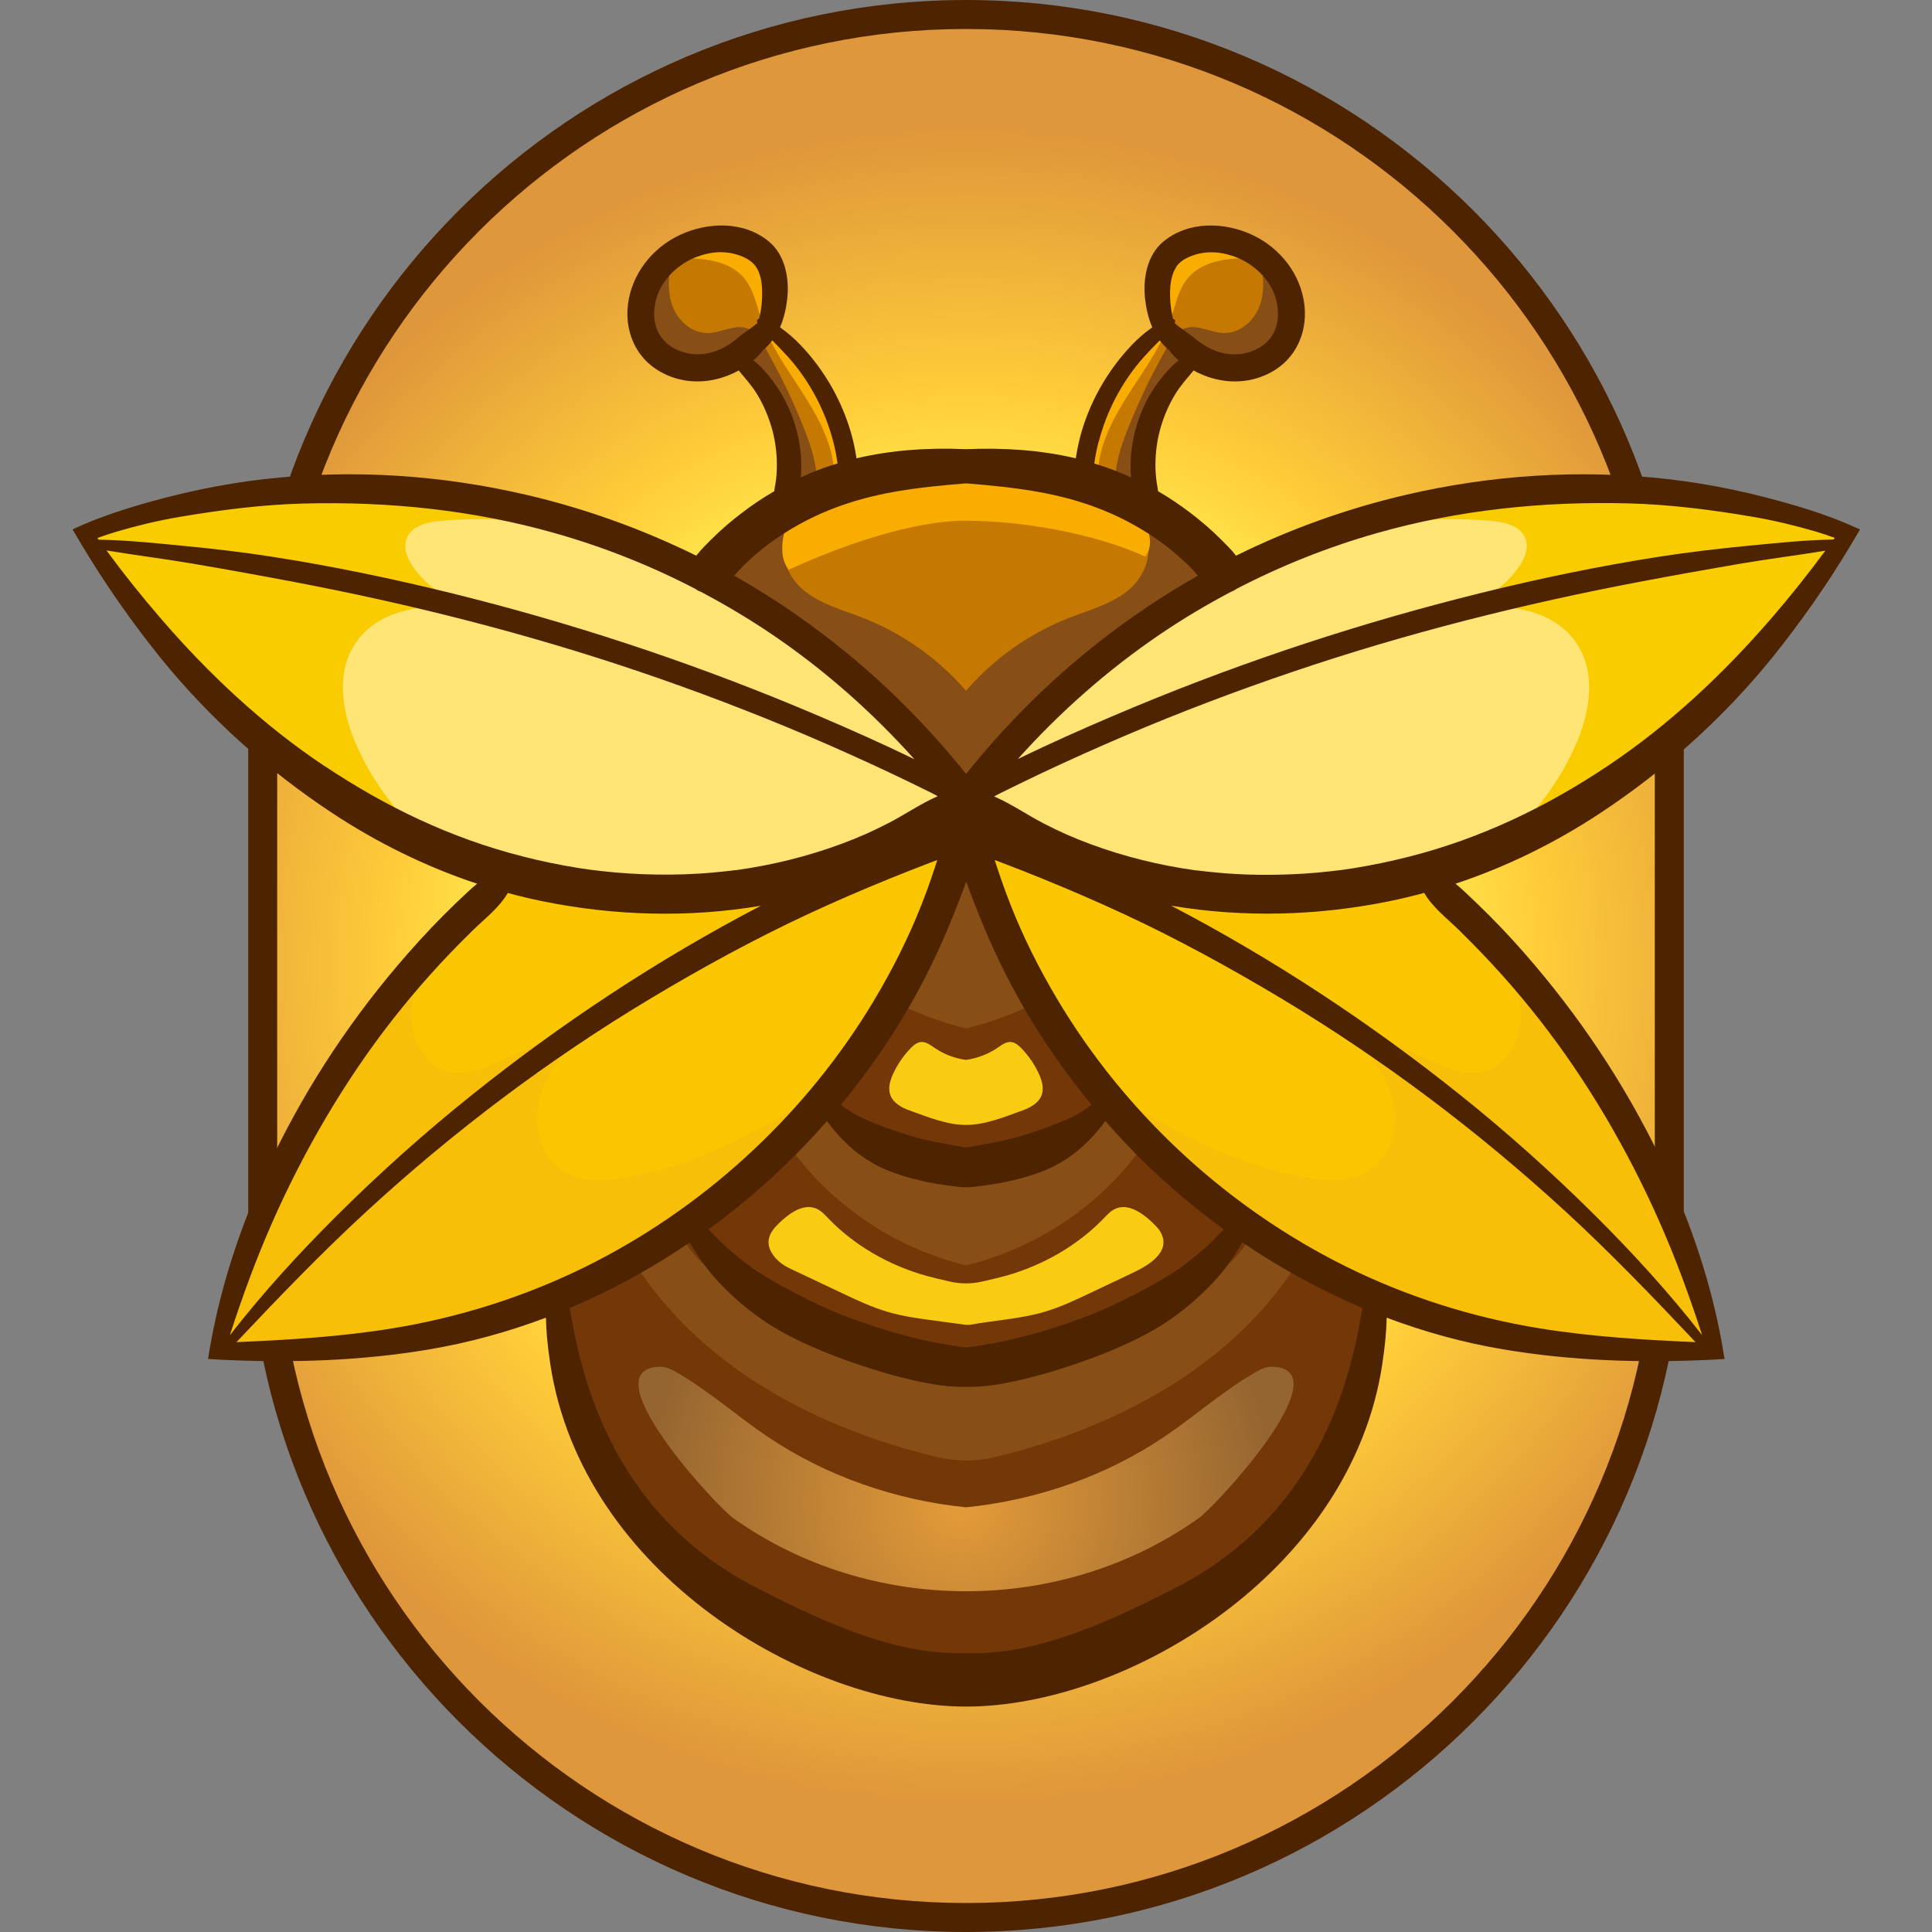
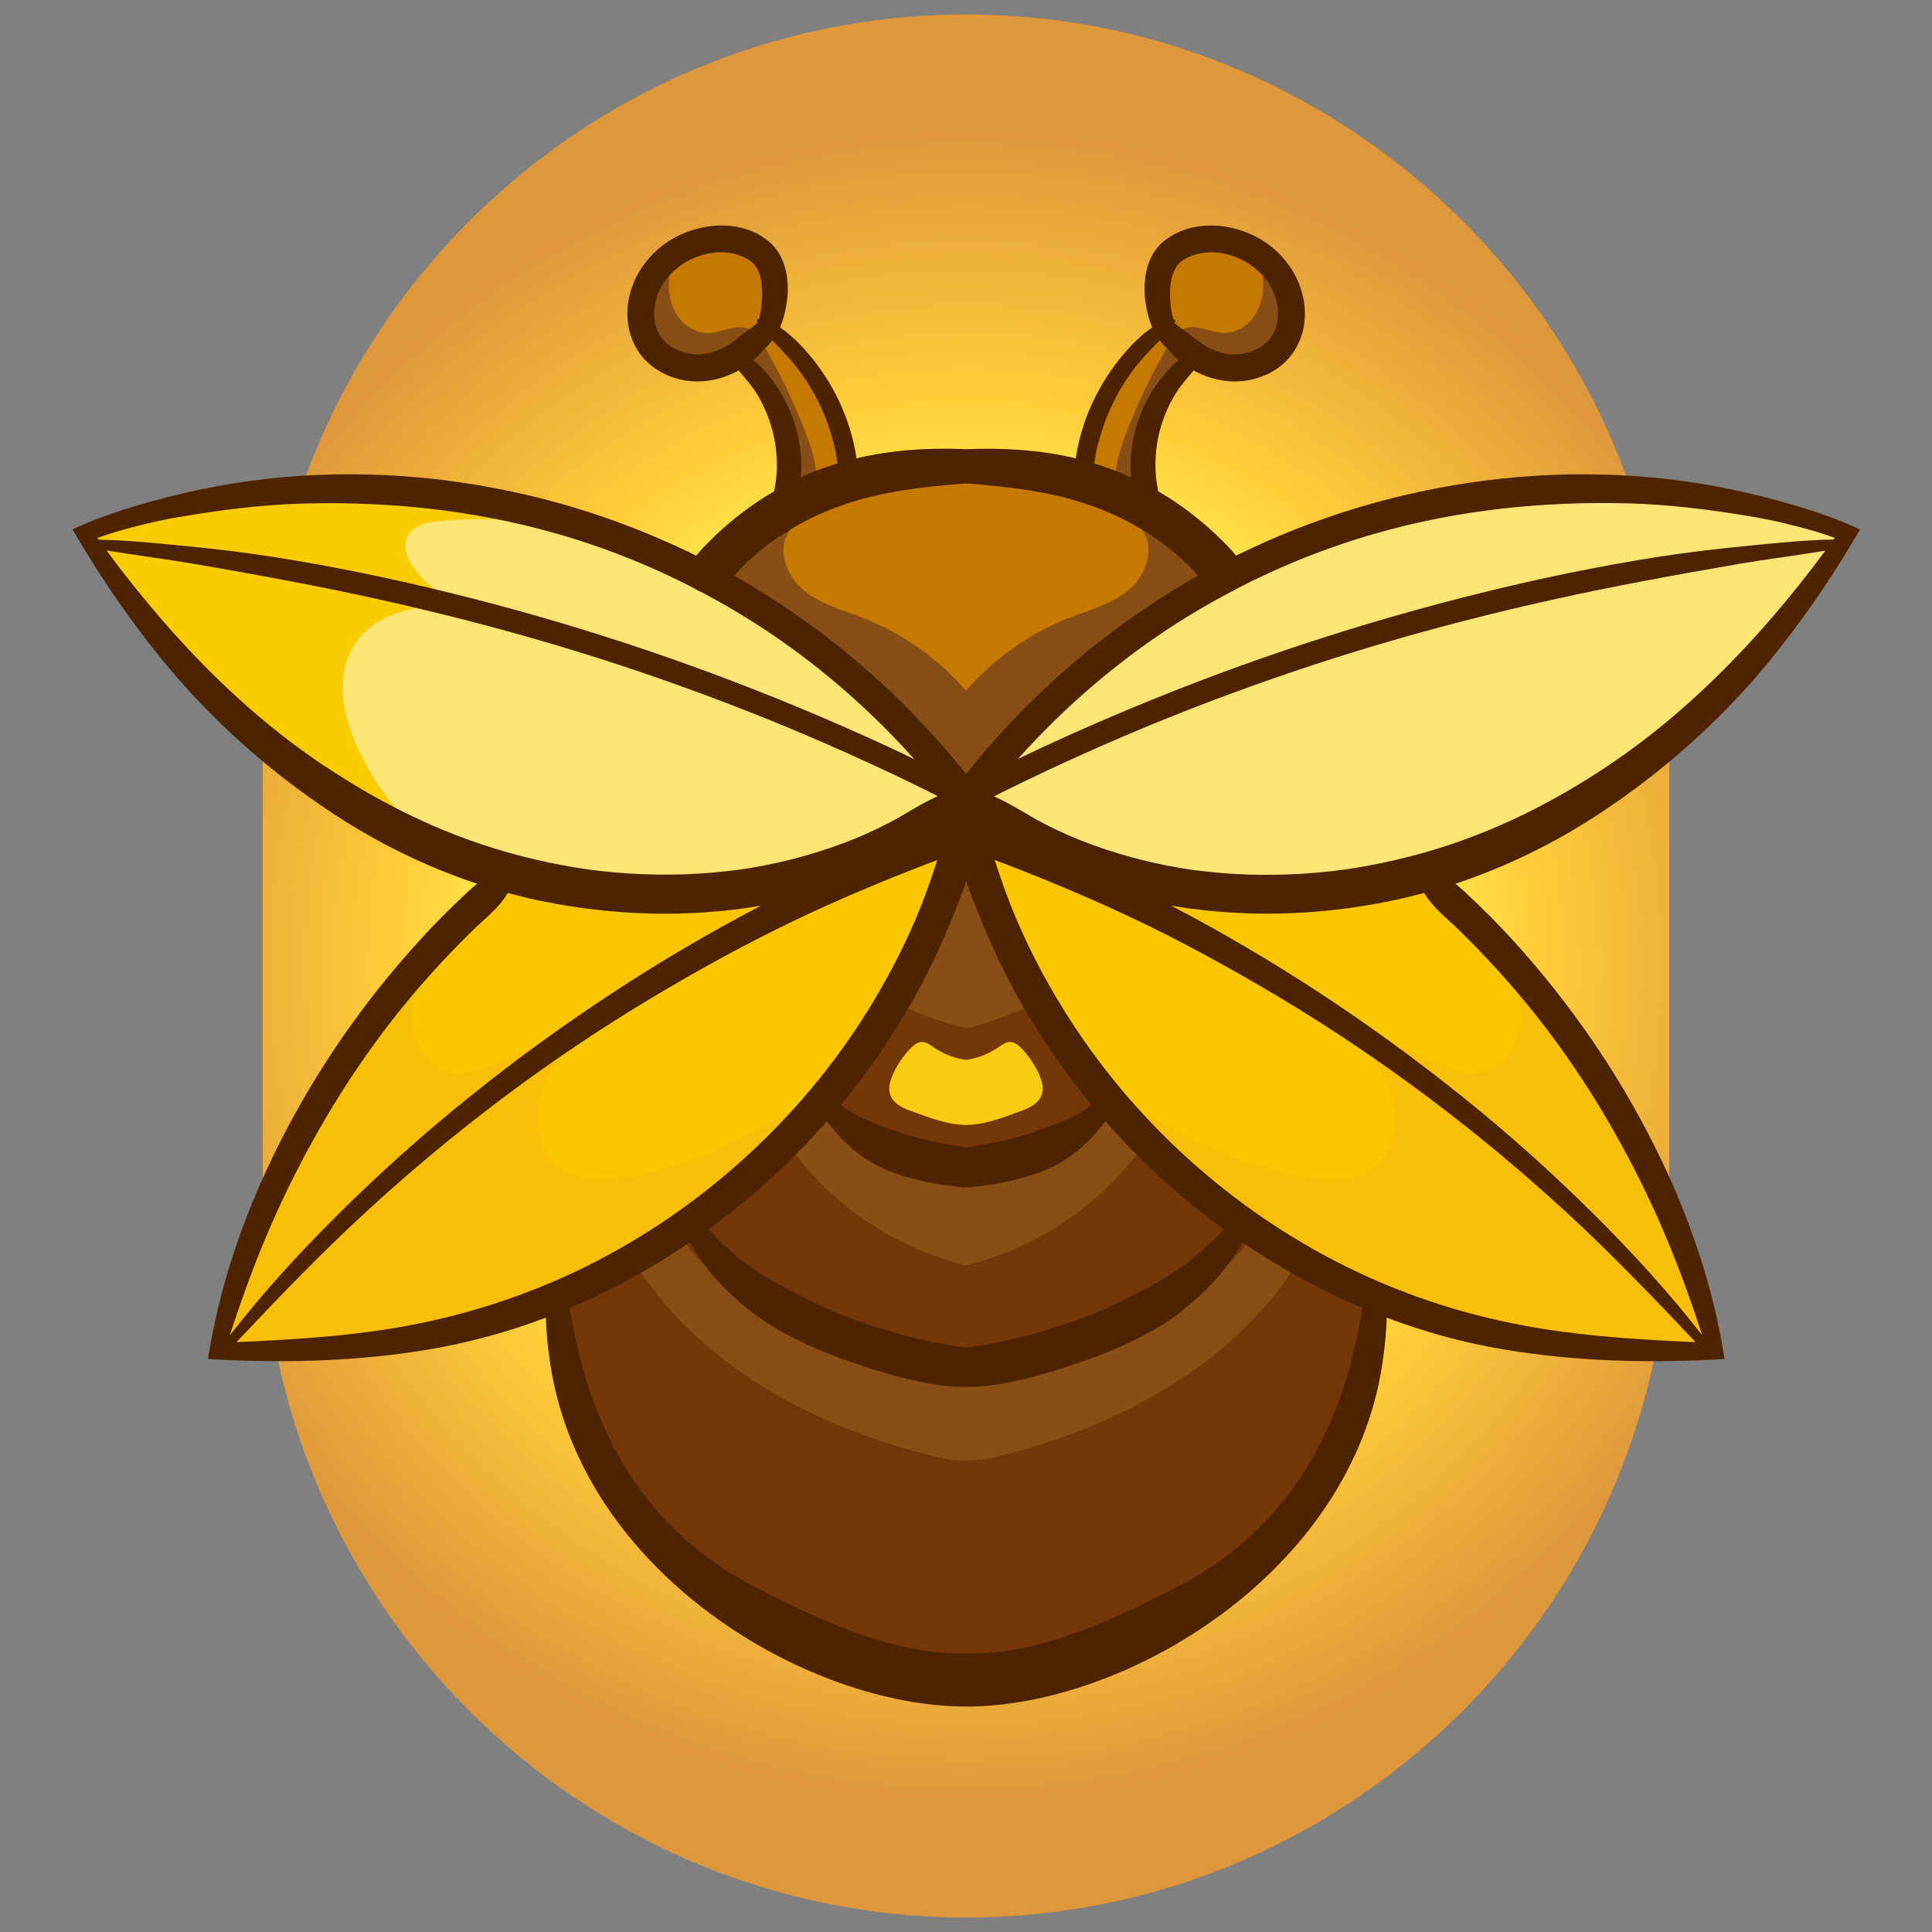
<svg xmlns="http://www.w3.org/2000/svg" width="256" height="256" viewBox="0 0 256 256">
  <rect x="0" y="0" width="256" height="256" fill="#808080" stroke="none" />
  <defs>
    <radialGradient id="b" cx="128" cy="128" fx="128" fy="128" r="110.86" gradientUnits="userSpaceOnUse">
      <stop offset=".44" stop-color="#ffff60" />
      <stop offset=".68" stop-color="#ffce39" />
      <stop offset="1" stop-color="#df973b" />
    </radialGradient>
    <radialGradient id="c" cx="127.34" cy="199" fx="127.34" fy="199" r="41.74" gradientUnits="userSpaceOnUse">
      <stop offset="0" stop-color="#e59c39" />
      <stop offset="1" stop-color="#956531" />
    </radialGradient>
  </defs>
  <g isolation="isolate">
    <g id="a">
      <g>
        <path d="M128,1.92h0C76.75,1.92,34.81,43.85,34.81,95.11v65.78c0,51.25,41.94,93.19,93.19,93.19h0c51.25,0,93.19-41.94,93.19-93.19V95.11C221.19,43.85,179.26,1.92,128,1.92Z" fill="url(#b)" />
-         <path d="M128,256c-52.44,0-95.11-42.67-95.11-95.11V95.11C32.89,42.67,75.56,0,128,0s95.11,42.67,95.11,95.11v65.78c0,52.44-42.67,95.11-95.11,95.11Zm0-252.16c-50.33,0-91.27,40.94-91.27,91.27v65.78c0,50.33,40.94,91.27,91.27,91.27h0c50.33,0,91.27-40.94,91.27-91.27V95.11c0-50.33-40.94-91.27-91.27-91.27Z" fill="#4e2400" />
        <g>
          <path d="M144.34,89.81c14.15-10.62,29.97-19.48,47.25-23.31,17.33-3.83,35.79-2.38,52.31,4.11-10.81,18.73-27.44,34.42-47.6,42.24-20.16,7.82-43.84,7.23-62.7-3.35-10.8-6.06,5.35-15.64,10.74-19.69Z" fill="#ffe476" />
          <path d="M111.66,89.81c-14.15-10.62-29.97-19.48-47.25-23.31-17.33-3.83-35.79-2.38-52.31,4.11,10.81,18.73,27.44,34.42,47.6,42.24,20.16,7.82,43.84,7.23,62.7-3.35,10.8-6.06-5.35-15.64-10.74-19.69Z" fill="#ffe476" />
-           <path d="M197.54,69.01c1.77,.15,3.85,.61,4.55,2.25,.7,1.65-.43,3.47-1.58,4.84-2.31,2.75-4.87,3.52-8.98,5.23,6.37-1.88,14.62-1.2,17.81,4.62,2.17,3.95,1.18,8.91-.67,13.02-1.85,4.11-4.5,7.87-7.76,10.98,18.65-6.46,31.66-23,43.58-38.73-10.65-5.9-23.94-6.75-35.88-6.73-12.42,.02-24.8,3.02-35.99,8.38,7.49-3.59,16.73-4.56,24.93-3.86Z" fill="#f9cc00" />
          <path d="M58.46,69.01c-1.77,.15-3.85,.61-4.55,2.25-.7,1.65,.43,3.47,1.58,4.84,2.31,2.75,4.87,3.52,8.98,5.23-6.37-1.88-14.62-1.2-17.81,4.62-2.17,3.95-1.18,8.91,.67,13.02,1.85,4.11,4.5,7.87,7.76,10.98-18.65-6.46-31.66-23-43.58-38.73,10.65-5.9,23.94-6.75,35.88-6.73,12.42,.02,24.8,3.02,35.99,8.38-7.49-3.59-16.73-4.56-24.93-3.86Z" fill="#f9cc00" />
          <path d="M141.34,137.98c5.25,7.45,11.05,14.59,18,20.49,18.42,15.62,43.75,21.24,67.86,19.88-5.95-24.03-19.45-46.13-38.1-62.4-10.36,1.41-20.79,2.81-31.24,2.28-5.31-.27-10.62-1.06-15.73-2.57-4.64-1.37-8.97-4.64-13.41-5.78-.52,3.49,2.2,9.2,3.52,12.39,2.32,5.61,5.61,10.77,9.1,15.72Z" fill="#f9c600" />
          <path d="M114.66,137.98c-5.25,7.45-11.05,14.59-18,20.49-18.42,15.62-43.75,21.24-67.86,19.88,5.95-24.03,19.45-46.13,38.1-62.4,10.36,1.41,20.79,2.81,31.24,2.28,5.31-.27,10.62-1.06,15.73-2.57,4.64-1.37,8.97-4.64,13.41-5.78,.52,3.49-2.2,9.2-3.52,12.39-2.32,5.61-5.61,10.77-9.1,15.72Z" fill="#f9c600" />
          <path d="M172.86,155.98c2.88,.5,6.05,.74,8.53-.81,3.42-2.14,4.16-7.04,2.76-10.82-1.4-3.78-4.41-6.7-7.34-9.48,4.34,1.93,8.68,3.86,13.02,5.79,2.09,.93,4.36,1.88,6.59,1.38,3.09-.68,4.99-4.03,5.09-7.19,.1-3.16-1.18-6.18-2.44-9.09,13.66,14.47,23.35,32.64,27.75,52.04,.1,.44-16.34,.56-17.82,.44-6.05-.48-12.04-1.6-17.86-3.29-11.87-3.44-23.05-9.28-32.6-17.13-4.81-3.96-11.02-9.11-13.84-14.64,9.17,5.67,17.25,10.88,28.16,12.79Z" fill="#f9b813" mix-blend-mode="multiply" opacity=".5" />
          <path d="M83.14,155.98c-2.88,.5-6.05,.74-8.53-.81-3.42-2.14-4.16-7.04-2.76-10.82,1.4-3.78,4.41-6.7,7.34-9.48-4.34,1.93-8.68,3.86-13.02,5.79-2.09,.93-4.36,1.88-6.59,1.38-3.09-.68-4.99-4.03-5.09-7.19-.1-3.16,1.18-6.18,2.44-9.09-13.66,14.47-23.35,32.64-27.75,52.04-.1,.44,16.34,.56,17.82,.44,6.05-.48,12.04-1.6,17.86-3.29,11.87-3.44,23.05-9.28,32.6-17.13,4.81-3.96,11.02-9.11,13.84-14.64-9.17,5.67-17.25,10.88-28.16,12.79Z" fill="#f9b813" mix-blend-mode="multiply" opacity=".5" />
          <path d="M128,104.88c9.55-12.01,21.57-22.05,35.08-29.33-2.62-1.8-5.23-3.6-7.85-5.4-.66-.46-1.34-.92-1.85-1.54-.79-.96-1.13-2.2-1.35-3.43-.87-4.93,0-10.15,2.43-14.53,.75-1.35,1.78-2.72,3.28-3.11,1.83-.47,3.65,.68,5.52,.97,4.55,.71,8.55-4.44,7.64-8.95-.92-4.51-5.5-7.63-10.09-7.96-1.41-.1-2.88,.02-4.14,.66-3.98,2.03-3.9,7.65-3.21,12.06-5.96,4.58-9.76,11.85-10.13,19.35-4.84-1.92-10.14-2.68-15.33-2.2-5.19-.48-10.49,.27-15.33,2.2-.36-7.5-4.17-14.77-10.13-19.35,.69-4.41,.76-10.03-3.21-12.06-1.26-.64-2.73-.77-4.14-.66-4.59,.34-9.18,3.45-10.09,7.96-.92,4.51,3.09,9.66,7.64,8.95,1.87-.29,3.69-1.43,5.52-.97,1.5,.38,2.53,1.75,3.28,3.11,2.43,4.38,3.3,9.6,2.43,14.53-.22,1.22-.56,2.47-1.35,3.43-.51,.62-1.19,1.09-1.85,1.54-2.62,1.8-5.23,3.6-7.85,5.4,13.51,7.27,25.52,17.32,35.08,29.33Z" fill="#c67900" />
          <path d="M128.45,110.53c10.92,46.08,51.19,57.89,53.11,62.75,1.15,2.9-.4,16.17-14.62,31.2-17.13,18.1-38.86,19.01-38.94,19.01s-21.8-.91-38.94-19.01c-14.22-15.03-15.77-28.3-14.62-31.2,1.92-4.86,42.2-16.67,53.11-62.75" fill="#733708" />
          <path d="M167.13,35.24c.38,1.92,.4,3.98-.42,5.75-.82,1.78-2.61,3.19-4.56,3.14-1.78-.05-3.57-1.25-5.23-.59-1.01,.4-1.65,1.39-2.19,2.34-2.18,3.78-4.07,7.73-5.62,11.81-1.28,3.37-2.23,7.51,.05,10.3,.7,.86,1.65,1.49,2.28,2.41,1.65,2.41,.36,5.89-1.88,7.77-2.24,1.87-5.18,2.64-7.9,3.7-5.24,2.05-9.97,5.4-13.66,9.65-3.69-4.25-8.41-7.61-13.66-9.65-2.72-1.06-5.66-1.83-7.9-3.7-2.24-1.87-3.53-5.35-1.88-7.77,.62-.91,1.58-1.55,2.28-2.41,2.28-2.79,1.33-6.93,.05-10.3-1.55-4.08-3.44-8.03-5.62-11.81-.55-.94-1.18-1.94-2.19-2.34-1.66-.65-3.45,.54-5.23,.59-1.95,.06-3.74-1.36-4.56-3.14-.82-1.78-.79-3.84-.42-5.75-2.98,1.63-4.45,5.56-3.28,8.74,1.17,3.18,4.85,5.22,8.17,4.53,1.32-.27,2.68-.92,3.95-.46,.79,.29,1.38,.97,1.88,1.65,2.48,3.33,4.04,7.34,4.45,11.48,.14,1.39,.14,2.83-.4,4.12-1.84,4.38-8.95,5.1-9.87,9.76,13.11,8.27,24.75,18.84,34.24,31.09,9.49-12.25,21.13-22.83,34.23-31.09-.92-4.66-8.04-5.38-9.87-9.76-.54-1.29-.54-2.73-.4-4.12,.41-4.13,1.97-8.15,4.45-11.48,.51-.68,1.09-1.36,1.88-1.65,1.27-.46,2.63,.18,3.95,.46,3.32,.69,6.99-1.35,8.17-4.53,1.17-3.18-.3-7.12-3.28-8.74Zm-29.16,97.3c-3.97-3.1-5.34-8.4-6.46-13.31-.91-3.95-1.81-7.89-2.72-11.84h-1.57c-.91,3.95-1.81,7.89-2.72,11.84-1.13,4.91-2.5,10.21-6.46,13.31,3.17,1.62,6.52,2.88,9.97,3.74,3.45-.86,6.8-2.12,9.97-3.74Zm-27.32,13.12c-1.27,2.33-3.19,4.29-5.48,5.61-.2,.12-.43,.26-.47,.49-.04,.2,.09,.39,.21,.56,5.57,7.62,13.93,13.12,23.09,15.35,9.16-2.23,17.52-7.73,23.09-15.35,.12-.17,.25-.36,.21-.56-.04-.23-.27-.37-.47-.49-2.29-1.32-4.21-3.29-5.48-5.61-1.3,3.87-4.77,6.72-8.59,8.16-2.79,1.06-5.77,1.46-8.76,1.61-3-.15-5.97-.55-8.76-1.61-3.82-1.44-7.29-4.29-8.59-8.16Zm49.84,23.79c-9.37,7.21-20.73,11.79-32.48,13.12-11.75-1.32-23.11-5.91-32.48-13.12-2.4-1.85-4.77-4.01-5.71-6.89-2.23,1.08-4.29,2.51-6.07,4.24,8.63,14.06,24.16,22.36,40.36,26.26,2.56,.62,5.23,.62,7.79,0,16.2-3.91,31.73-12.21,40.36-26.26-1.78-1.72-3.84-3.16-6.07-4.24-.94,2.88-3.31,5.05-5.71,6.89Z" fill="#874f15" />
-           <path d="M128,69c7.24,0,16.95,1.63,23.75,4.75,1.88-2.38-.96-6.17-1.5-6.88-1.62-2.12-5.04-2.56-4.69-5.26,.47-3.6,2.34-6.86,4.31-9.9,1.97-3.05,4.12-6.05,5.28-9.49,.6-1.8,.96-3.75,2.14-5.24,2.22-2.8,6.36-2.88,9.93-2.71-1.78-.91-4.32-2.17-6.3-2.44-1.98-.27-4.16,.18-5.53,1.64-2.48,2.65-1.24,7.05-2.65,10.4-.81,1.93-2.44,3.37-3.79,4.97-2.85,3.37-4.56,7.7-4.78,12.11-.02,.48-.04,1-.34,1.37-.61,.78-1.83,.46-2.76,.11-4.15-1.56-8.67-2.09-13.07-1.56-4.4-.54-8.92,0-13.07,1.56-.93,.35-2.16,.67-2.76-.11-.29-.38-.31-.9-.34-1.37-.22-4.41-1.93-8.74-4.78-12.11-1.35-1.6-2.98-3.04-3.79-4.97-1.41-3.35-.16-7.75-2.65-10.4-1.36-1.46-3.55-1.91-5.53-1.64-1.98,.27-4.52,1.53-6.3,2.44,3.57-.16,7.71-.08,9.93,2.71,1.18,1.49,1.53,3.44,2.14,5.24,1.16,3.44,3.31,6.45,5.28,9.49,1.97,3.05,3.84,6.3,4.31,9.9,.33,2.5-3.95,3.81-5.31,5.88-.6,.91-2.62,5.5-.62,8,6.8-3.12,16.26-6.5,23.5-6.5Z" fill="#f9ad00" />
          <path d="M128,140.44c1.5-.21,2.95-.76,4.19-1.61,.53-.36,1.09-.8,1.73-.76,.57,.03,1.04,.44,1.44,.85,.94,.98,1.71,2.11,2.28,3.33,.41,.89,.72,1.91,.39,2.84-.38,1.07-1.5,1.67-2.57,2.06-2.37,.85-4.93,1.91-7.46,1.91s-5.08-1.06-7.46-1.91c-1.07-.38-2.19-.99-2.57-2.06-.33-.92-.02-1.95,.39-2.84,.57-1.23,1.35-2.36,2.28-3.33,.39-.41,.87-.82,1.44-.85,.64-.04,1.2,.4,1.73,.76,1.25,.86,2.69,1.41,4.19,1.61Z" fill="#f9cc13" />
-           <path d="M125.85,169.81c1.41,.33,2.89,.33,4.3,0,1.01-.23,2.02-.46,3.01-.73,5.07-1.4,9.68-4.09,13.11-7.66,.5-.52,1-1.07,1.71-1.33,1.97-.7,4.1,1.25,5.19,2.38,.32,.33,.6,.7,.77,1.1,1.01,2.38-1.6,4.02-3.83,5.08-1.9,.9-3.81,1.8-5.71,2.71-1.98,.94-3.98,1.88-6.12,2.5-3.16,.91-6.54,1.09-9.75,1.68-.18,0-.35,0-.53,.01l-4.1-.55c-2.08-.28-4.18-.56-6.18-1.14-2.14-.62-4.14-1.56-6.12-2.5l-6.91-3.27c-.89-.42-1.69-1.01-2.23-1.77-1.46-2.04-.09-3.51,1.26-4.7,1.16-1.03,2.78-2.07,4.3-1.53,.71,.25,1.22,.81,1.71,1.33,3.43,3.57,8.04,6.26,13.11,7.66,.99,.27,2,.5,3.01,.73Z" fill="#f9cc13" />
-           <path d="M128,199.73c9.45-.96,18.6-4.19,26.21-9.31,4.09-2.75,7.73-6.02,12.02-8.52,.72-.42,1.5-.83,2.36-.8,9.35,.27-7.44,18.42-9.76,20.07-9.07,6.45-19.94,9.68-30.83,9.68-10.88,0-21.76-3.23-30.83-9.68-2.31-1.64-19.11-19.8-9.76-20.07,.85-.02,1.64,.38,2.36,.8,4.28,2.5,7.93,5.77,12.02,8.52,7.6,5.11,16.76,8.35,26.21,9.31Z" fill="url(#c)" />
          <path d="M246.04,69.97c-.51-.23-1.03-.46-1.55-.68-2.11-.88-4.27-1.61-6.46-2.26-5.61-1.66-11.25-2.89-17.07-3.55-11.64-1.33-23.41-.55-34.81,2.12-7.73,1.81-15.25,4.51-22.37,8.03-.6-.79-1.35-1.51-1.98-2.14-1.26-1.26-2.6-2.41-4.01-3.49-1.39-1.07-2.84-2.04-4.34-2.91-.02-.15-.03-.29-.06-.45-.16-.82-.25-1.65-.28-2.49-.05-1.74,.14-3.48,.59-5.16,.44-1.65,1.11-3.24,1.99-4.7,.7-1.17,1.62-2.16,2.47-3.21,.11,.06,.21,.12,.32,.18,2.14,1.09,4.47,1.53,6.85,1.14,2.01-.33,4.03-1.34,5.39-2.88,1.74-1.95,2.42-4.56,2.12-7.13-.47-4.03-3.18-7.5-6.83-9.23-3.74-1.77-8.51-1.9-11.85,.84-2.2,1.81-2.75,5.02-2.42,7.71,.15,1.23,.44,2.5,.94,3.66-.03,.02-.06,.04-.08,.06-.93,.67-1.8,1.41-2.59,2.24-1.63,1.71-3.05,3.62-4.21,5.67-1.14,2.02-2.04,4.18-2.64,6.42-.26,.98-.46,1.97-.61,2.97-4.74-1.12-9.64-1.42-14.53-1.21-4.9-.22-9.79,.09-14.53,1.21-.15-1-.35-1.99-.61-2.97-.61-2.24-1.5-4.4-2.64-6.42-1.16-2.05-2.58-3.97-4.21-5.67-.79-.83-1.66-1.57-2.59-2.24-.03-.02-.06-.04-.08-.06,.5-1.16,.79-2.42,.94-3.66,.33-2.69-.22-5.9-2.42-7.71-3.33-2.75-8.1-2.61-11.85-.84-3.65,1.73-6.35,5.2-6.83,9.23-.3,2.57,.38,5.18,2.12,7.13,1.37,1.53,3.38,2.54,5.39,2.88,2.37,.39,4.71-.05,6.85-1.14,.11-.05,.21-.12,.32-.18,.85,1.05,1.76,2.03,2.47,3.21,.88,1.46,1.54,3.06,1.99,4.7,.45,1.68,.64,3.42,.59,5.16-.02,.84-.11,1.66-.28,2.49-.03,.16-.04,.3-.06,.45-1.5,.87-2.95,1.84-4.34,2.91-1.41,1.08-2.75,2.23-4.01,3.49-.63,.63-1.38,1.35-1.98,2.14-7.12-3.51-14.65-6.22-22.37-8.03-11.41-2.67-23.17-3.45-34.81-2.12-5.82,.66-11.46,1.89-17.07,3.55-2.19,.66-4.35,1.38-6.46,2.26-.52,.22-1.03,.44-1.55,.68-.13,.06-.26,.12-.38,.18,.38,.66,.76,1.32,1.16,1.97,3.17,5.31,6.72,10.38,10.62,15.2,6.38,7.86,14.14,14.81,22.59,20.39,5.96,3.94,12.44,7.14,19.23,9.39-.44,.35-.86,.73-1.28,1.12-1.11,1.03-2.2,2.08-3.26,3.15-2.1,2.11-4.09,4.31-6.02,6.58-7,8.25-12.88,17.4-17.41,27.23-3.35,7.27-5.91,14.93-7.33,22.81-.13,.69-.25,1.39-.35,2.08,.63,.04,1.27,.08,1.9,.11,9.18,.43,18.39,.15,27.47-1.39,5.27-.89,10.42-2.32,15.4-4.19,.02,1.55,.18,3.56,.58,6.17,4.2,27.68,33.98,45.36,55.12,45.36s50.93-17.68,55.12-45.36c.39-2.6,.56-4.62,.58-6.17,4.98,1.88,10.13,3.3,15.4,4.19,9.08,1.54,18.29,1.82,27.47,1.39,.63-.03,1.27-.07,1.9-.11-.11-.69-.23-1.39-.35-2.08-1.42-7.88-3.99-15.54-7.33-22.81-4.53-9.83-10.42-18.97-17.41-27.23-1.92-2.27-3.92-4.47-6.02-6.58-1.06-1.07-2.16-2.12-3.26-3.15-.42-.39-.84-.78-1.28-1.12,6.79-2.25,13.27-5.45,19.23-9.39,8.45-5.58,16.21-12.53,22.59-20.39,3.9-4.82,7.45-9.89,10.62-15.2,.4-.65,.78-1.31,1.16-1.97-.12-.06-.25-.12-.38-.18Zm-90.2-34.6c.75-1.14,2.47-1.71,3.64-1.87,1.46-.19,2.75,.02,4.12,.51,2.45,.88,4.68,2.96,5.42,5.46,.48,1.6,.47,3.45-.41,4.91-.72,1.19-1.96,1.97-3.28,2.34-1.6,.44-3.28,.25-4.78-.45-.84-.39-1.61-.91-2.32-1.5-.84-.7-1.8-1.24-2.6-1.98,0,0,0,0,0,0,.02-.05,.06-.1,.08-.15,.06-.19-.09-.35-.27-.38-.13-.54-.24-1.09-.3-1.64-.18-1.62-.22-3.8,.71-5.22Zm-10.27,23.22c.54-2.09,1.32-4.11,2.33-6.01,1.02-1.91,2.25-3.7,3.7-5.31,.67-.74,1.36-1.46,2.07-2.17,.36,.48,.77,.92,1.24,1.3,.17,.25,.36,.48,.58,.71,.22,.22,.45,.43,.69,.63-1.02,.79-1.88,1.81-2.65,2.82-1.25,1.65-2.18,3.5-2.81,5.47-.62,1.92-.94,3.97-.92,5.99,0,.42,.04,.83,.07,1.25-.44-.2-.86-.41-1.31-.59-1.17-.49-2.36-.89-3.56-1.26,.13-.95,.31-1.89,.55-2.82Zm-47.78-13.83c-.71,.59-1.48,1.11-2.32,1.5-1.5,.7-3.18,.9-4.78,.45-1.32-.36-2.56-1.15-3.28-2.34-.88-1.46-.89-3.31-.41-4.91,.75-2.5,2.97-4.58,5.42-5.46,1.36-.49,2.66-.71,4.12-.51,1.17,.16,2.88,.73,3.64,1.87,.94,1.42,.89,3.6,.71,5.22-.06,.56-.17,1.1-.3,1.64-.18,.03-.33,.19-.27,.38,.02,.06,.05,.1,.08,.15,0,0,0,0,0,0-.8,.74-1.76,1.28-2.6,1.98Zm4.68,5.8c-.76-1.02-1.63-2.03-2.65-2.82,.24-.2,.47-.41,.69-.63,.22-.22,.41-.46,.58-.71,.48-.38,.89-.82,1.24-1.3,.7,.71,1.4,1.43,2.07,2.17,1.45,1.61,2.68,3.4,3.7,5.31,1.01,1.9,1.79,3.92,2.33,6.01,.24,.93,.42,1.87,.55,2.82-1.2,.36-2.39,.77-3.56,1.26-.44,.19-.87,.4-1.31,.59,.03-.42,.07-.83,.07-1.25,.03-2.02-.3-4.06-.92-5.99-.63-1.97-1.57-3.81-2.81-5.47Zm-4.05,24.48c1.08-1.06,2.45-2.24,3.46-2.98,5.08-3.74,10.56-5.84,16.78-6.92,3.11-.54,6.19-.84,9.35-1.09,3.15,.25,6.24,.55,9.35,1.09,6.22,1.08,11.7,3.18,16.78,6.92,1.01,.75,2.38,1.93,3.46,2.98,.36,.35,.74,.79,1.13,1.24-1.19,.67-2.36,1.36-3.52,2.08-8.81,5.46-16.83,12.23-23.68,20.01-1.21,1.36-2.38,2.76-3.52,4.18-1.14-1.42-2.31-2.82-3.52-4.18-6.85-7.77-14.87-14.54-23.68-20.01-1.16-.72-2.33-1.41-3.52-2.08,.4-.45,.78-.89,1.14-1.24Zm46.02,71.5c-.81,.6-1.73,1.17-2.64,1.59-1.98,.9-4.01,1.62-6.09,2.27-2.08,.65-4.23,1.05-6.38,1.42-.47,.08-.9,.16-1.31,.23-.41-.08-.85-.15-1.31-.23-2.15-.37-4.3-.76-6.38-1.42-2.08-.65-4.11-1.37-6.09-2.27-.92-.42-1.83-.99-2.64-1.59-.06-.05-.12-.09-.18-.14,3.32-4.02,6.32-8.3,8.93-12.79,2.28-3.92,4.24-8.01,5.93-12.22,.59-1.49,1.21-3.02,1.75-4.57,.54,1.55,1.16,3.08,1.75,4.57,1.69,4.21,3.66,8.3,5.93,12.22,2.61,4.49,5.62,8.77,8.93,12.79-.06,.05-.12,.1-.18,.14Zm2.02,2.01c1.8,2.06,3.69,4.05,5.66,5.94,3.15,3.02,6.51,5.83,10.04,8.41-.23,.24-.47,.47-.7,.71-1.03,1.12-2.2,2.13-3.37,3.09-2.3,1.88-4.84,3.32-7.47,4.68-1.36,.7-2.72,1.38-4.12,2-.78,.35-.94,.42-1.6,.68-.76,.3-1.52,.59-2.29,.87-3.15,1.13-6.38,2.09-9.65,2.8-1.05,.23-2.11,.38-3.16,.57-.59,.11-1.19,.17-1.78,.24-.6-.07-1.19-.13-1.78-.24-1.05-.19-2.11-.34-3.16-.57-3.27-.71-6.5-1.67-9.65-2.8-.77-.28-1.53-.56-2.29-.87-.66-.27-.82-.33-1.6-.68-1.4-.63-2.76-1.3-4.12-2-2.63-1.37-5.17-2.8-7.47-4.68-1.17-.96-2.34-1.98-3.37-3.09-.23-.25-.46-.48-.7-.71,3.53-2.57,6.89-5.38,10.04-8.41,1.97-1.89,3.85-3.88,5.66-5.94,.66,.9,1.36,1.74,2.15,2.54,1.82,1.85,3.98,3.32,6.45,4.22,2.29,.84,4.68,1.4,7.09,1.73,.71,.1,1.41,.19,2.12,.27,.22,.03,.43,0,.63-.01,.21,.02,.41,.04,.63,.01,.71-.08,1.42-.17,2.12-.27,2.41-.33,4.8-.89,7.09-1.73,2.47-.9,4.63-2.37,6.45-4.22,.78-.79,1.49-1.63,2.15-2.54ZM13.05,71.49c-.04-.07-.1-.14-.14-.2,.82-.3,1.64-.58,2.49-.83,2.71-.8,5.46-1.46,8.24-1.94,5.5-.94,11.04-1.65,16.61-1.8,11.25-.29,22.44,.85,33.29,3.93,6.45,1.83,12.69,4.31,18.62,7.39,.22,.17,.46,.3,.73,.39,3.2,1.69,6.32,3.55,9.33,5.58,6.95,4.7,13.3,10.3,18.9,16.55,.01,.01,.02,.03,.04,.04-1.12-.53-2.23-1.08-3.36-1.6-4.07-1.89-8.18-3.68-12.32-5.4-14.81-6.14-30.09-11.16-45.66-15-7.79-1.92-15.64-3.56-23.57-4.8-3.95-.62-7.94-1.09-11.92-1.47-3.75-.36-7.49-.76-11.26-.82,0,0,0,0,0-.01Zm29.95,30.02c-8.14-5.43-15.42-12.26-21.79-19.67-2.47-2.87-4.84-5.83-7.09-8.89,0,0,0,0,0-.01,3.8,.63,7.63,1.1,11.43,1.75,4.34,.74,8.67,1.52,12.99,2.34,15.65,2.96,31.1,6.85,46.19,11.97,7.52,2.55,14.95,5.38,22.26,8.49,3.63,1.55,7.24,3.17,10.81,4.85,1.81,.85,3.62,1.73,5.41,2.62,.35,.17,.69,.35,1.04,.54-.04,.02-.08,.04-.13,.06-2.22,.99-4.25,2.4-6.41,3.51-2.19,1.13-3.97,1.91-6.17,2.73-4.52,1.68-9.24,2.84-14.02,3.5-.02,0-.03,0-.05,0-.02,0-.06,0-.13,.01-.14,.02-.29,.04-.43,.05-.29,.04-.57,.07-.86,.1-.57,.06-1.15,.12-1.73,.17-1.2,.11-2.4,.17-3.6,.22-2.47,.08-4.94,.05-7.4-.11-1.21-.08-2.42-.18-3.63-.32-1.29-.14-1.9-.23-3.2-.43-2.44-.4-4.88-.9-7.27-1.52-9.45-2.4-18.08-6.54-26.24-11.99Zm-12.51,75.31c.82-2.54,1.7-5.07,2.63-7.57,3.66-9.81,8.47-19.24,14.35-27.91,2.91-4.28,6.1-8.36,9.55-12.2,1.78-1.99,3.63-3.91,5.54-5.78,1.65-1.62,3.57-3.05,4.73-5.04,1.55,.43,3.11,.8,4.69,1.12,9.47,1.91,19.23,2.19,28.76,.59,.02,0,.04,0,.05,0-13.56,7.08-26.34,15.51-38.28,25.07-6.22,4.98-12.16,10.29-17.8,15.9-5.05,5.02-9.86,10.28-14.24,15.91,0-.03,.02-.05,.02-.08Zm21.52-.81c-6.84,1.12-13.75,1.53-20.68,1.83,5.6-5.93,11.25-11.82,17.26-17.34,11.57-10.64,24.16-20.13,37.65-28.21,6.74-4.04,13.66-7.83,20.79-11.15,3.5-1.63,7.04-3.16,10.62-4.62,1.82-.74,3.65-1.46,5.48-2.16,.36-.14,.71-.27,1.06-.4,0,0,0,0,0,0-.06,.2-.13,.41-.2,.63-.75,2.33-1.58,4.62-2.53,6.87-1.76,4.21-4.02,8.52-6.49,12.48-8.99,14.43-22.08,26.33-37.34,33.89-8.09,3.99-16.72,6.73-25.62,8.18Zm103.97,34.26c-10.66,5.52-19.3,9.01-27.98,8.79-8.68,.22-17.32-3.27-27.98-8.79-19.75-10.22-23.2-29.34-24.53-36.95,5.58-2.35,10.91-5.28,15.92-8.7,.17,.33,.32,.6,.42,.75,1.01,1.63,2.13,3.18,3.45,4.57,2.29,2.43,5.03,4.67,7.93,6.32,3.04,1.72,6.28,3.07,9.57,4.22,3.49,1.22,7.1,2.29,10.75,2.92,1.18,.21,2.36,.32,3.56,.37,.31,.01,.62,.01,.92,0,.3,.01,.6,.01,.92,0,1.2-.06,2.37-.17,3.56-.37,3.65-.64,7.26-1.7,10.75-2.92,3.29-1.15,6.53-2.5,9.57-4.22,2.9-1.65,5.64-3.89,7.93-6.32,1.32-1.39,2.44-2.95,3.45-4.57,.09-.15,.25-.42,.42-.75,5.01,3.41,10.34,6.34,15.92,8.7-1.33,7.61-4.78,26.73-24.53,36.95Zm48.01-34.26c-8.9-1.45-17.53-4.18-25.62-8.18-15.26-7.56-28.36-19.46-37.34-33.89-2.47-3.97-4.73-8.27-6.49-12.48-.94-2.25-1.78-4.55-2.53-6.87-.07-.21-.14-.42-.2-.63,0,0,0,0,0,0,.35,.13,.71,.26,1.06,.4,1.84,.7,3.66,1.41,5.48,2.16,3.57,1.46,7.12,2.99,10.62,4.62,7.13,3.32,14.04,7.11,20.79,11.15,13.48,8.09,26.07,17.58,37.65,28.21,6.01,5.52,11.66,11.41,17.26,17.34-6.92-.3-13.83-.72-20.68-1.83Zm-10.55-52.65c1.91,1.87,3.76,3.79,5.54,5.78,3.45,3.84,6.64,7.92,9.55,12.2,5.88,8.67,10.69,18.1,14.35,27.91,.93,2.5,1.81,5.03,2.63,7.57,0,.02,.02,.05,.02,.08-4.38-5.62-9.18-10.88-14.24-15.91-5.65-5.61-11.58-10.93-17.8-15.9-11.94-9.55-24.73-17.99-38.28-25.07,.02,0,.03,0,.05,0,9.53,1.6,19.29,1.33,28.76-.59,1.58-.32,3.14-.69,4.69-1.12,1.16,1.99,3.08,3.41,4.73,5.04Zm48.44-50.41c-2.25,3.05-4.61,6.02-7.09,8.89-6.38,7.4-13.65,14.24-21.79,19.67-8.16,5.45-16.79,9.58-26.24,11.99-2.4,.61-4.83,1.12-7.27,1.52-1.3,.2-1.91,.29-3.2,.43-1.21,.14-2.42,.24-3.63,.32-2.46,.15-4.93,.19-7.4,.11-1.2-.05-2.4-.11-3.6-.22-.58-.05-1.15-.11-1.73-.17-.29-.03-.57-.06-.86-.1-.14-.01-.29-.04-.43-.05-.07,0-.11-.01-.13-.01-.01,0-.02,0-.05,0-4.78-.66-9.5-1.82-14.02-3.5-2.19-.81-3.98-1.6-6.17-2.73-2.16-1.12-4.19-2.53-6.41-3.51-.04-.01-.08-.04-.13-.06,.35-.18,.69-.37,1.04-.54,1.8-.89,3.6-1.76,5.41-2.62,3.57-1.68,7.18-3.3,10.81-4.85,7.31-3.12,14.74-5.94,22.26-8.49,15.09-5.12,30.54-9.01,46.19-11.97,4.32-.82,8.65-1.59,12.99-2.34,3.8-.65,7.63-1.12,11.43-1.75,0,0,0,0,0,.01Zm1.07-1.47s0,0,0,.01c-3.76,.06-7.51,.46-11.26,.82-3.98,.39-7.97,.85-11.92,1.47-7.93,1.24-15.78,2.87-23.57,4.8-15.57,3.85-30.85,8.86-45.66,15-4.14,1.72-8.25,3.51-12.32,5.4-1.13,.52-2.24,1.07-3.36,1.6,.01-.01,.02-.03,.04-.04,5.6-6.25,11.95-11.84,18.9-16.55,3.01-2.04,6.13-3.89,9.33-5.58,.27-.09,.51-.23,.73-.39,5.94-3.08,12.17-5.56,18.62-7.39,10.85-3.08,22.03-4.22,33.29-3.93,5.58,.15,11.12,.86,16.61,1.8,2.78,.48,5.53,1.15,8.24,1.94,.84,.25,1.67,.53,2.49,.83-.04,.07-.1,.14-.14,.2Z" fill="#4e2400" />
        </g>
      </g>
    </g>
  </g>
</svg>